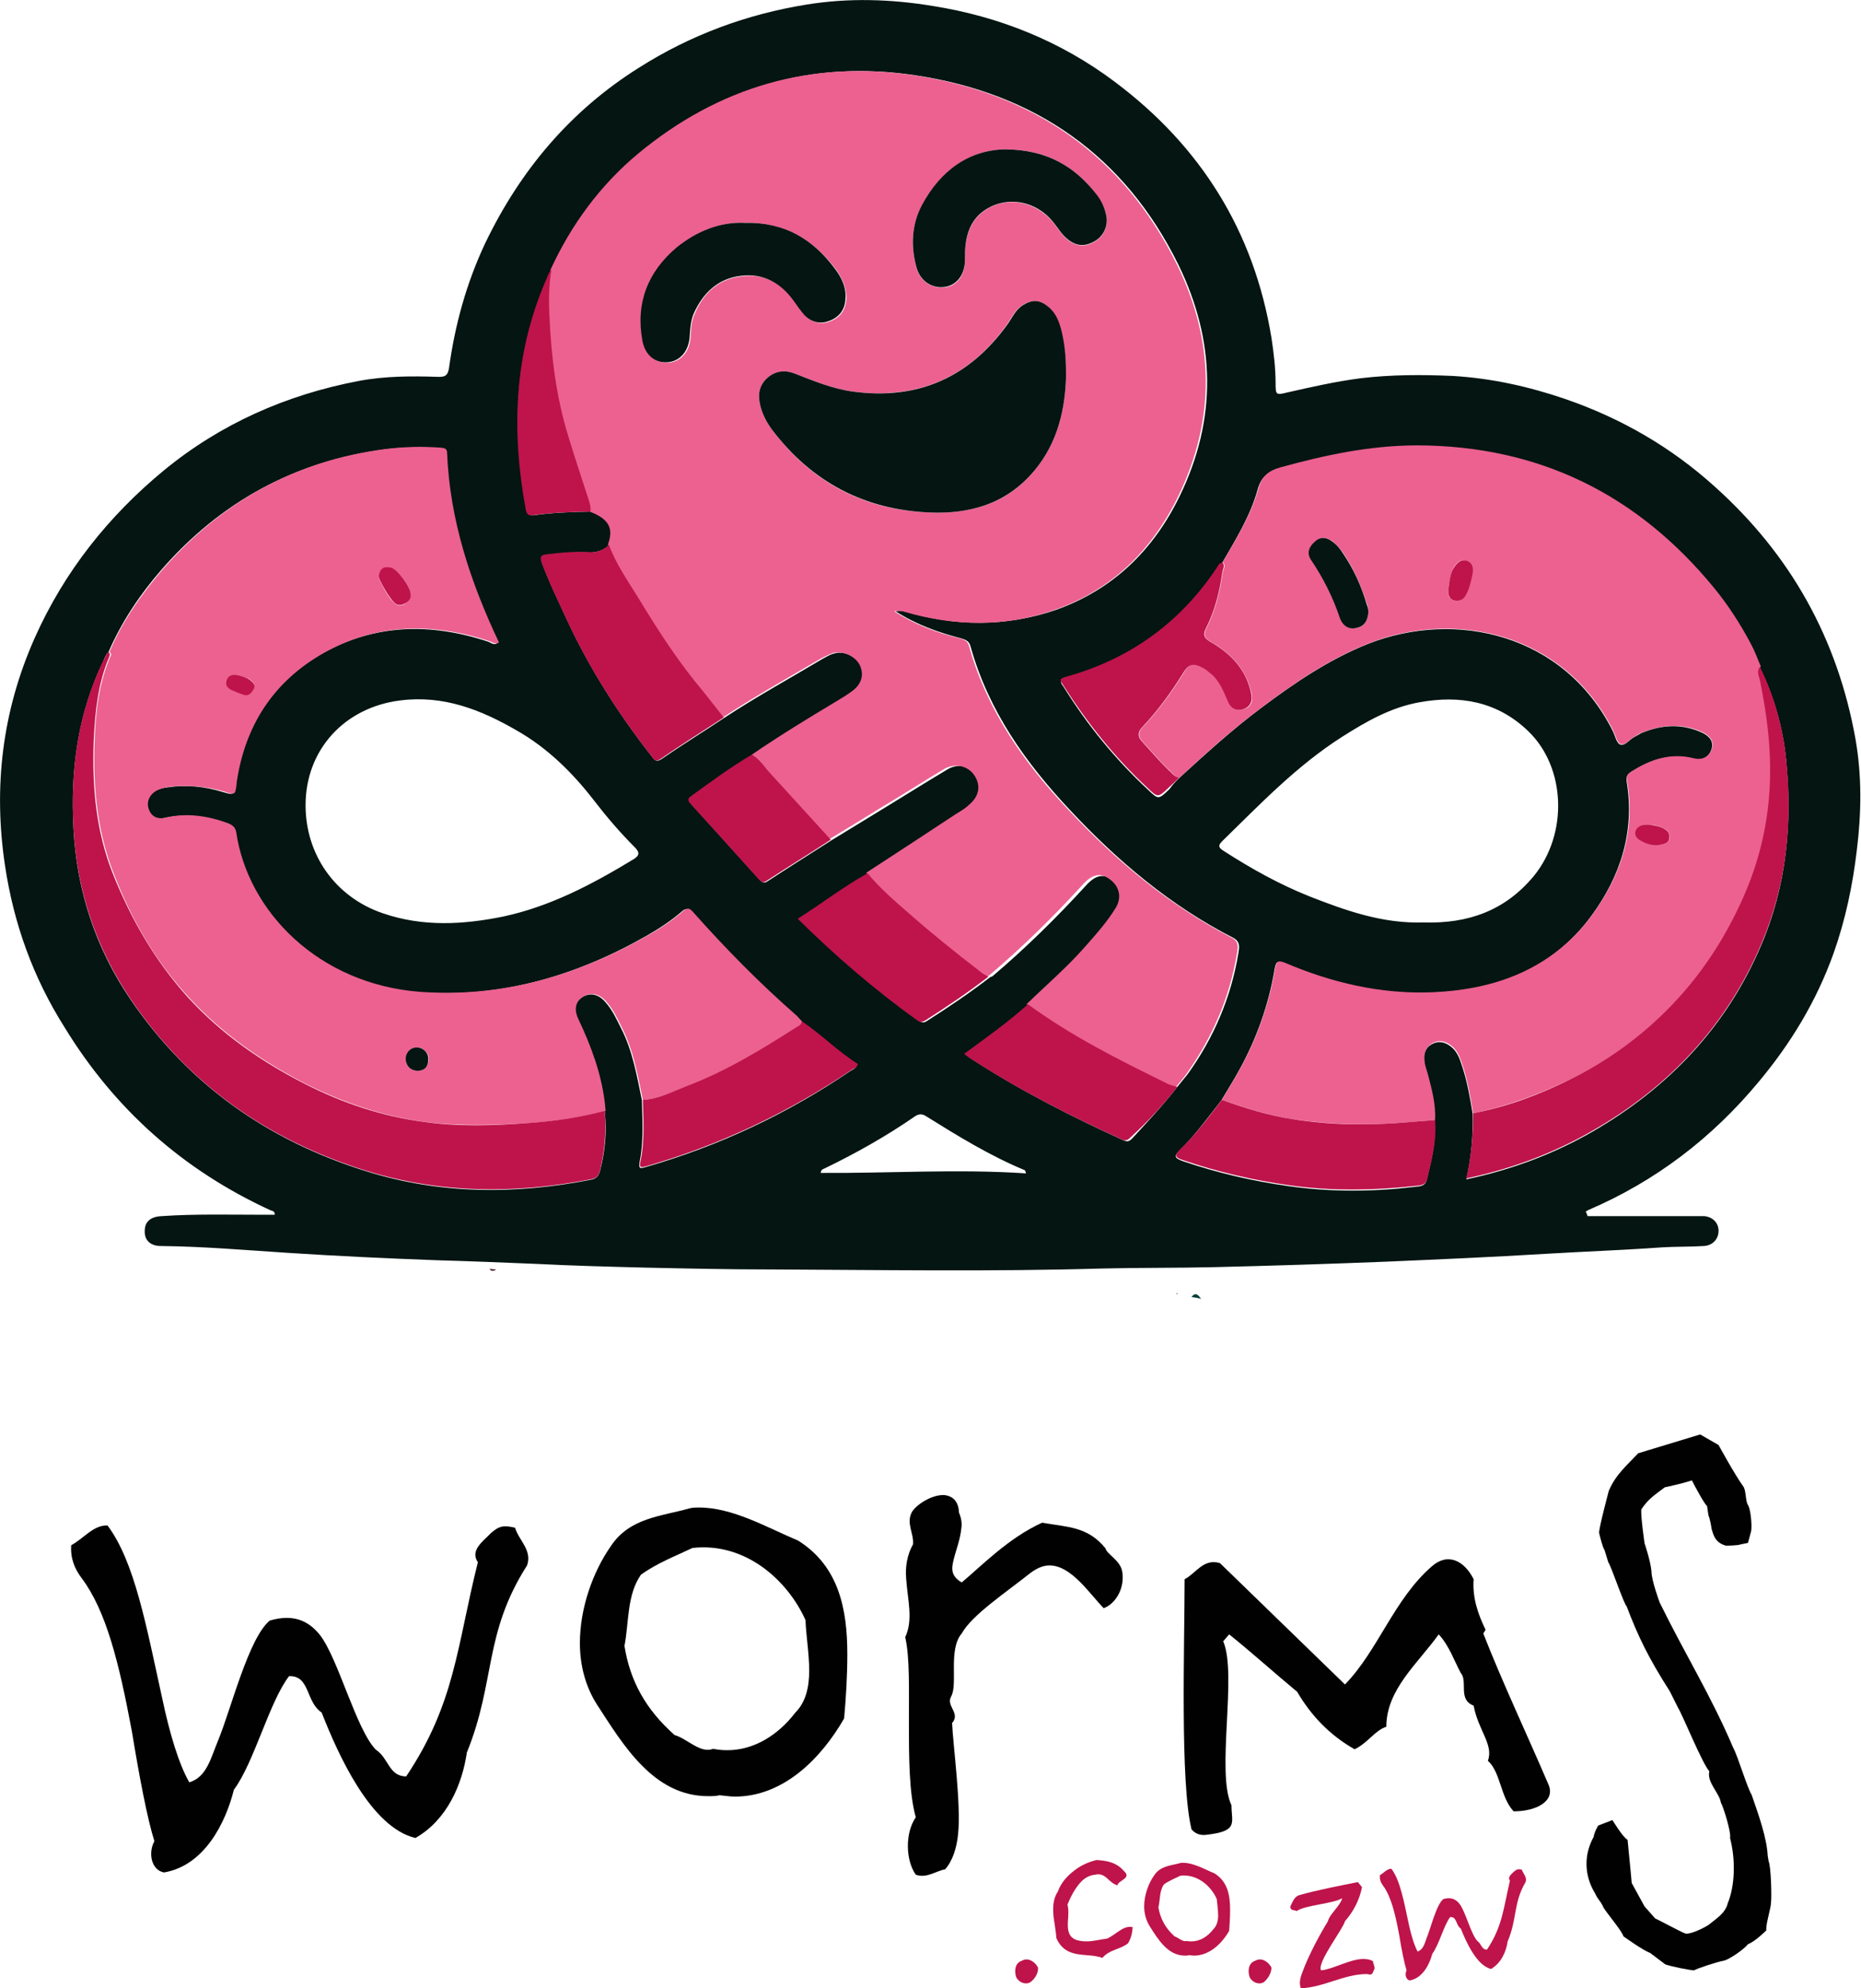
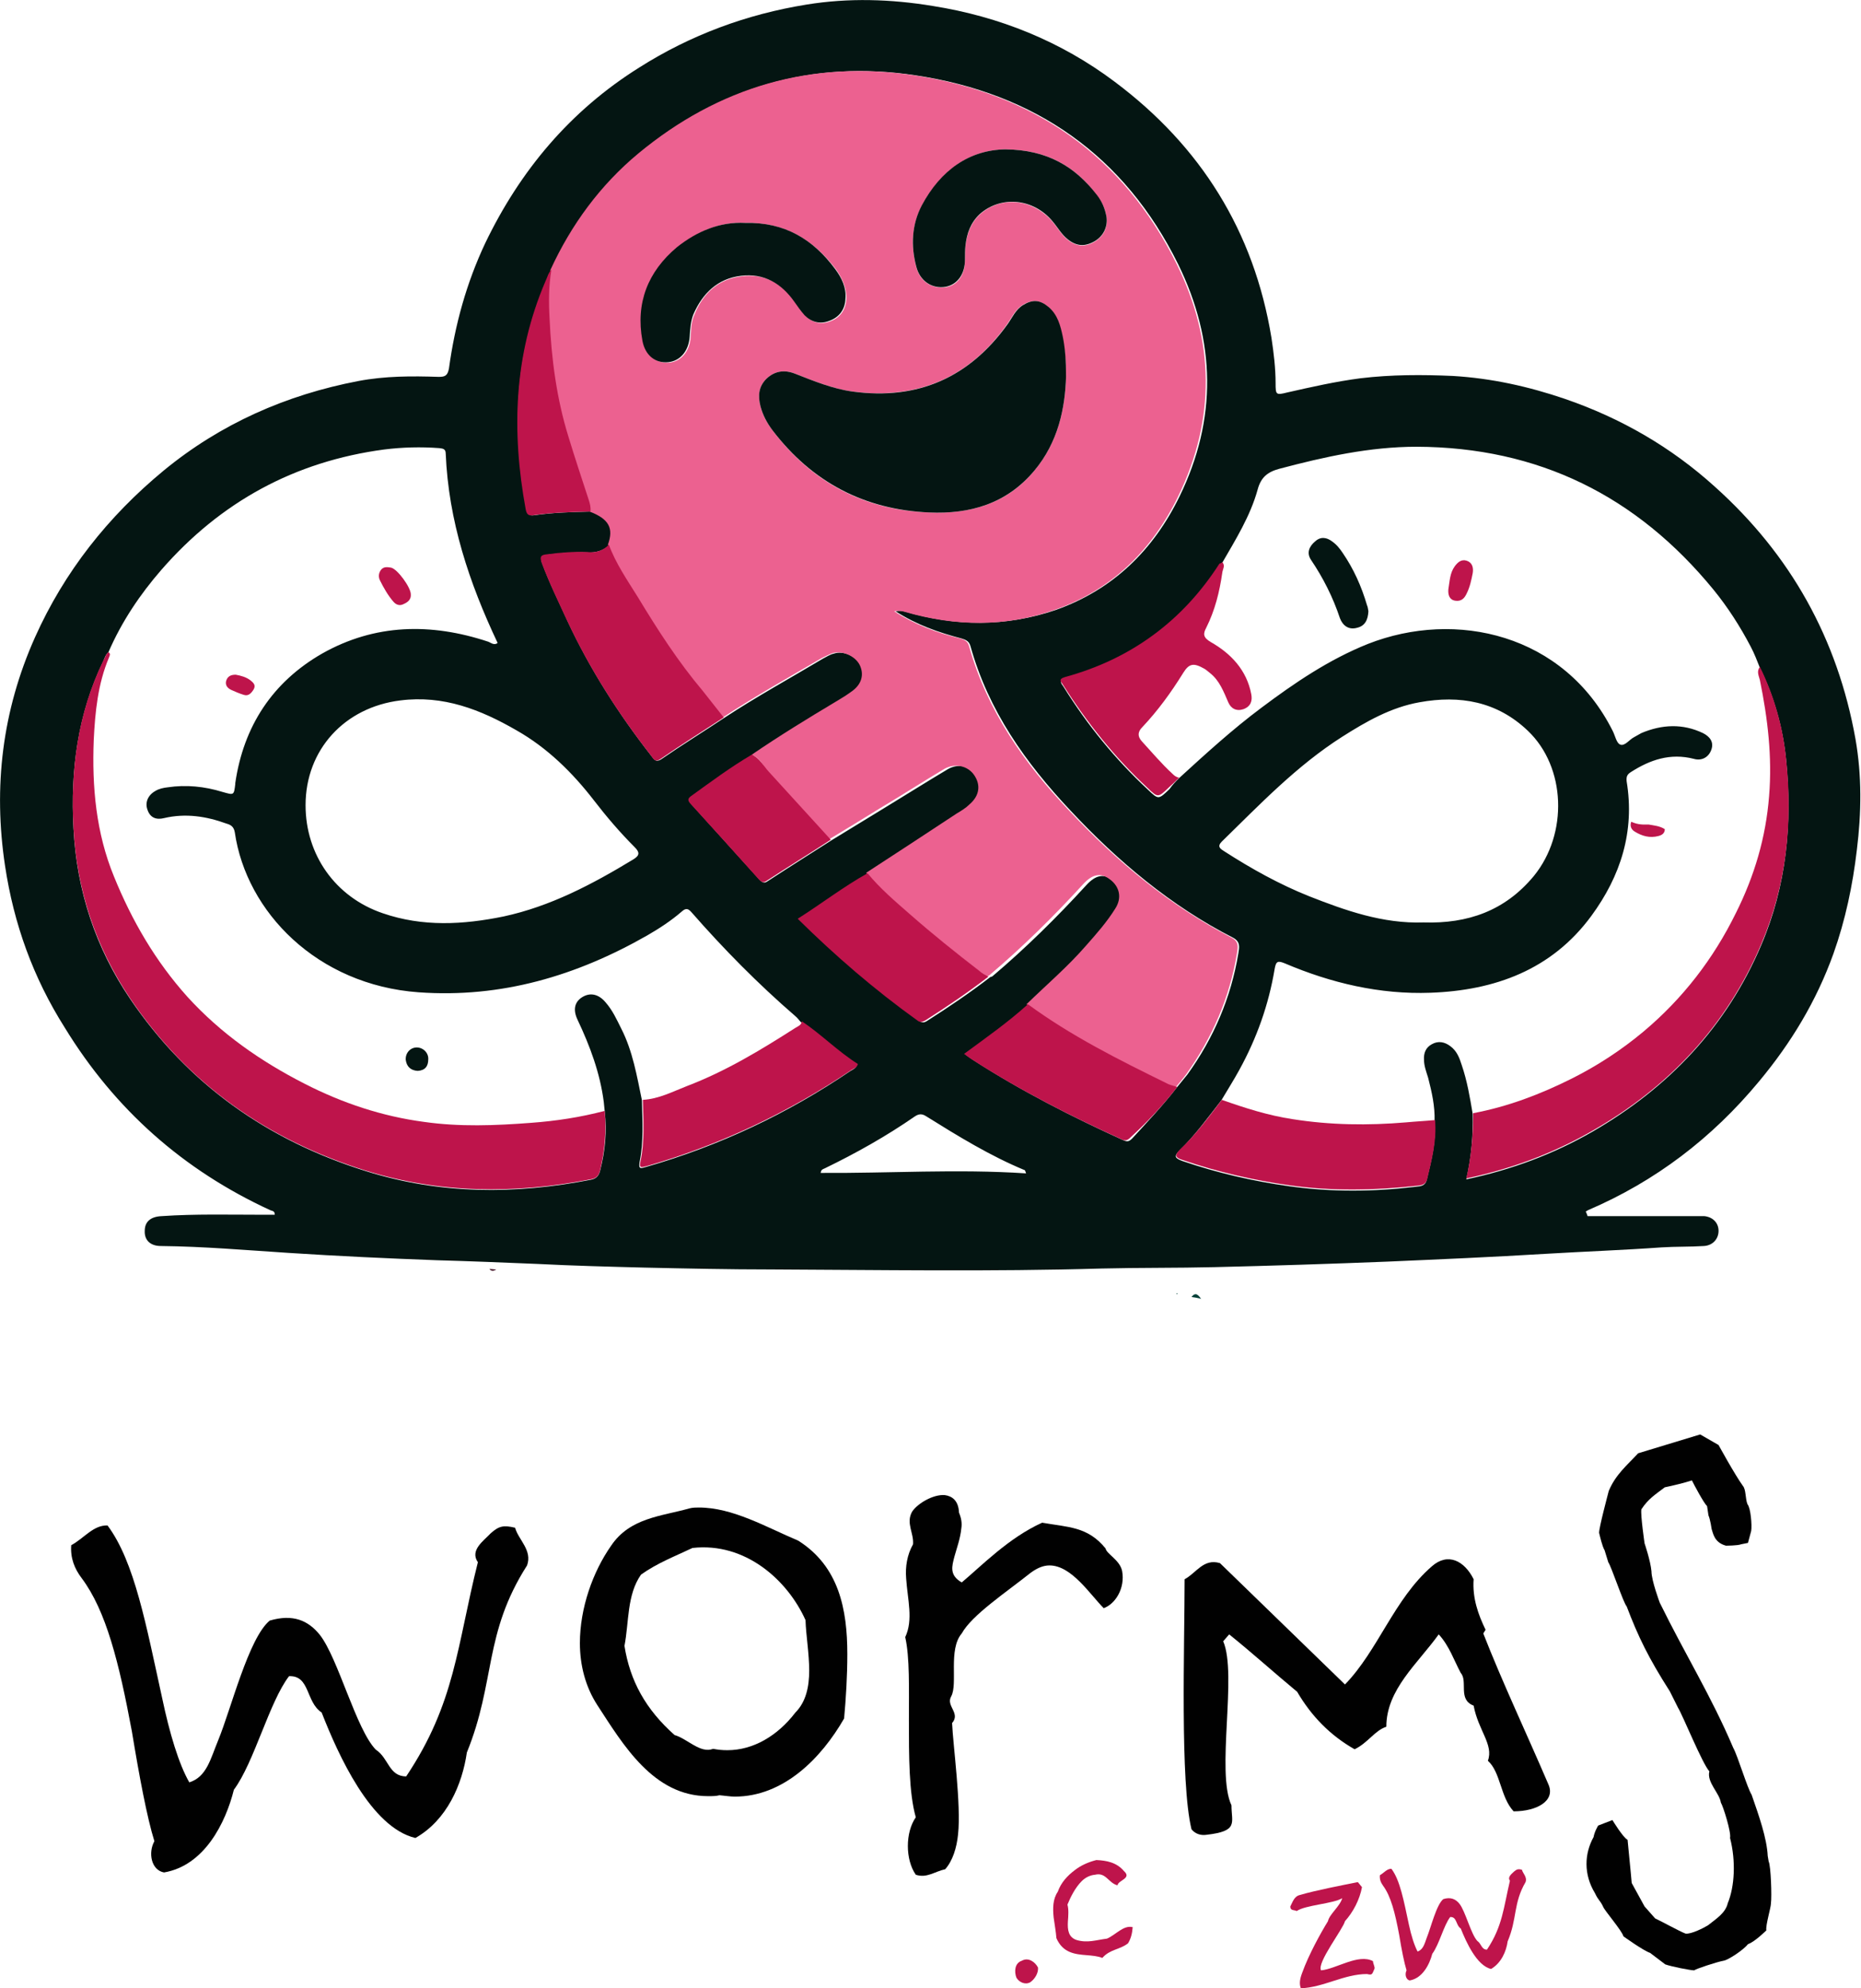
<svg xmlns="http://www.w3.org/2000/svg" version="1.1" id="Layer_1" x="0px" y="0px" viewBox="0 0 405 432.6" style="enable-background:new 0 0 405 432.6;" xml:space="preserve">
  <style type="text/css"> .st0{fill:#053F37;} .st1{fill:#05433C;} .st2{fill:#421125;} .st3{fill:#041512;} .st4{fill:#EC6190;} .st5{fill:#BE144B;} .st6{fill:#010101;} </style>
  <path class="st0" d="M259.3,282.2c0.9-1.2,1.5-0.4,2.1,0.4C260.7,282.4,260,282.3,259.3,282.2z" />
  <path class="st1" d="M256,281.4c0.1,0,0.2,0,0.3,0.1c0,0-0.2,0.1-0.2,0.1L256,281.4z" />
  <path class="st2" d="M106.5,276.1c0.5,0,1,0.1,1.5,0.1C107.4,276.6,106.9,276.6,106.5,276.1z" />
  <g>
    <path class="st3" d="M345.5,264.6c7.8,0,15.6,0,23.4,0c0.7,0,1.4,0,2,0c1.9,0.2,3.1,1.5,3.1,3.2c0,1.8-1.3,3.2-3.2,3.3 c-3,0.2-6.1,0.1-9.2,0.3c-8.4,0.6-16.8,0.9-25.2,1.4c-11.5,0.7-23,1.2-34.5,1.7c-12.5,0.5-25.1,0.9-37.6,1.2 c-8.2,0.2-16.4,0.1-24.6,0.3c-24,0.7-48,0.3-71.9,0.2c-9.2,0-18.3-0.2-27.5-0.4c-7.8-0.2-15.6-0.4-23.4-0.8 c-7.3-0.3-14.5-0.6-21.8-0.8c-10.8-0.4-21.5-0.9-32.3-1.6c-9.3-0.6-18.5-1.4-27.8-1.5c-2.3,0-3.6-1.3-3.5-3.3c0-2,1.3-3.1,3.7-3.2 c7.3-0.5,14.6-0.3,22-0.3c0.9,0,1.7,0,2.6,0c0-0.9-0.6-0.8-1-1c-18.9-8.7-33.8-21.9-44.7-39.7C7.2,212.7,3,201,1.1,188.4 c-2.6-17.2-0.6-33.8,6.5-49.7c6.4-14.3,15.9-26.3,28-36.3C48,92.2,62.3,85.9,78,82.9c5.8-1.1,11.6-1.1,17.5-0.9 c1.4,0,1.9-0.3,2.2-1.8c1.3-9.5,3.8-18.6,7.9-27.3c7.6-15.8,18.5-28.8,33.5-38.2C150.3,7.6,162.5,3.1,175.5,1 c9.2-1.5,18.4-1.2,27.5,0.3c14.5,2.3,27.9,7.7,39.6,16.5c18.7,14,30.3,32.5,34.1,55.7c0.5,3.3,0.9,6.6,0.9,9.9c0,2.5,0.1,2.6,2.5,2 c5.3-1.2,10.6-2.4,16-3.1c6.7-0.8,13.4-0.8,20.1-0.5c8.4,0.5,16.5,2.3,24.4,5c12.2,4.2,23.1,10.5,32.6,19.1 c16.5,14.8,26.7,33.1,30.6,54.9c1.4,8,1.3,16,0.3,24.1c-0.9,7.7-2.5,15.3-5.1,22.6c-3.7,10.3-9.2,19.4-16.2,27.8 c-10.2,12.3-22.5,21.7-37.2,28c-0.2,0.1-0.3,0.2-0.5,0.3C345.3,264,345.4,264.3,345.5,264.6z M23.6,141.9c-0.6,0.5-0.8,1.2-1.1,1.9 c-5.6,11.6-7.2,23.8-6.5,36.5c0.7,13.5,4.8,25.9,12.3,37c12.6,18.6,29.9,30.8,51.3,37.5c16.2,5.1,32.5,5.1,48.9,1.9 c1.2-0.2,1.8-0.8,2.1-2c1.1-4.3,1.5-8.6,1-12.9c-0.1-0.7-0.1-1.3-0.2-2c-0.8-6.3-3-12.2-5.7-17.9c-1.1-2.3-0.6-4,1.1-5 c1.7-1,3.5-0.6,5,1.2c1.5,1.7,2.4,3.7,3.4,5.7c2.5,4.9,3.4,10.3,4.5,15.6c0.1,4.5,0.4,9-0.5,13.4c-0.3,1.7,0.3,1.4,1.4,1.1 c16-4.6,30.8-11.6,44.5-20.9c0.5-0.3,1.1-0.5,1.4-1.3c-4.3-2.7-7.9-6.5-12.2-9.3c-0.4-0.4-0.7-0.9-1.2-1.3 c-8.1-7-15.6-14.6-22.6-22.6c-0.7-0.8-1.2-1-2.1-0.2c-2.3,2-4.9,3.7-7.5,5.2c-15.4,8.8-31.8,13.7-49.8,12.4 c-22.1-1.6-37.5-17.5-40-34.8c-0.2-1.1-0.7-1.6-1.8-1.9c-4.4-1.6-8.9-2.3-13.6-1.2c-1.6,0.4-3,0-3.6-1.8c-0.6-1.6,0.1-3.2,1.7-4.1 c0.8-0.5,1.8-0.7,2.7-0.8c4-0.6,8-0.2,11.9,1c2.5,0.7,2.5,0.8,2.8-1.7c0-0.1,0-0.1,0-0.2c1.8-12.4,8.1-22,18.9-28.2 c11.5-6.5,23.7-6.7,36.1-2.6c0.6,0.2,1.3,0.9,2.1,0.3c-6.2-13.1-10.7-26.6-11.3-41.2c0-1.1-0.7-1.1-1.4-1.2c-4-0.3-8-0.2-12,0.3 c-19.5,2.6-35.6,11.4-48.5,26.2C30.5,129.3,26.5,135.2,23.6,141.9z M256.6,169.3c5.8-5.3,11.6-10.6,17.9-15.3 c7.2-5.4,14.7-10.5,23.2-13.9c19.1-7.5,42.7-2.2,53.3,19c0.5,1,0.8,2.6,1.6,2.9c1,0.4,2-1.1,3-1.6c0.5-0.3,1.1-0.6,1.6-0.9 c4.5-1.9,9-2.1,13.4,0c1.4,0.7,2.5,1.9,1.8,3.7c-0.6,1.6-2.1,2.4-3.8,1.9c-5.1-1.3-9.5,0.2-13.7,2.9c-0.8,0.5-1,1-0.9,2 c1.8,10.9-1.3,20.6-7.7,29.3c-8.6,11.7-21,16.2-35,16.7c-11,0.4-21.6-2.1-31.7-6.4c-1.5-0.6-1.9-0.5-2.2,1.2 c-1.3,7.8-3.9,15.1-7.7,22c-1.2,2.2-2.6,4.4-3.9,6.6c-2.9,3.7-5.7,7.6-9.1,10.9c-1.3,1.3-1,1.7,0.6,2.3c7.6,2.6,15.4,4.4,23.3,5.5 c9.2,1.3,18.4,1.2,27.6,0.1c1-0.1,2-0.2,2.3-1.5c1-4.2,2.1-8.4,1.7-12.8c0.1-3.2-0.6-6.3-1.4-9.4c-0.4-1.3-0.9-2.6-0.9-3.9 c-0.1-1.5,0.4-2.7,1.7-3.4c1.4-0.8,2.8-0.5,4,0.4c1.4,1,2,2.5,2.5,4.1c1.2,3.5,1.8,7.1,2.4,10.7c0.1,4.7-0.3,9.4-1.4,14.2 c9.9-2.1,19-5.5,27.5-10.4c16.6-9.6,29.2-22.9,36.7-40.6c5.5-12.9,6.8-26.5,5.4-40.3c-0.7-7-2.6-13.7-5.7-20 c-0.6-1.5-1.2-3.1-2-4.6c-2.3-4.4-5-8.6-8.1-12.4c-16.7-20.4-38.1-31-64.6-31.1c-10.2,0-20.1,2.2-29.9,4.8c-2.6,0.7-4,1.9-4.7,4.5 c-1.6,5.8-4.8,10.9-7.8,16.1c-0.1,0.1-0.3,0.3-0.4,0.4c-8.1,12.5-19.3,20.7-33.6,24.7c-1.7,0.5-0.8,1.1-0.4,1.8 c5.1,8.2,11.2,15.7,18.3,22.3c2.3,2.2,2.3,2.2,4.7-0.1C255.2,170.7,255.9,170,256.6,169.3z M256.2,236.5c0.7-0.9,1.5-1.8,2.2-2.7 c5.7-7.9,9.5-16.7,11.1-26.4c0.2-1.3,0.5-2.5-1.2-3.4c-13.5-6.9-25-16.6-35.3-27.6c-9.8-10.4-17.9-21.8-21.8-35.8 c-0.3-1.1-1-1.4-2-1.7c-5-1.3-9.8-3-14.3-5.9c0.9-0.2,1.5-0.1,2.2,0.1c10.9,3.2,21.9,3.3,32.7-0.4c12.4-4.4,21.2-13,26.9-24.7 c8.2-16.8,7.9-33.8-0.3-50.5c-11.7-23.7-31.2-37.2-57.1-41.1c-22.4-3.4-42.6,2.5-60.1,17c-8.3,6.9-14.6,15.5-19.1,25.3 c-0.7,0.7-0.9,1.7-1.2,2.5c-7,16-7.5,32.6-4.3,49.6c0.2,1,0.6,1.5,1.7,1.3c4.1-0.6,8.2-0.7,12.4-0.8c4.2,1.6,5.3,3.6,4,7.2 c-1.3,1.3-3,1.8-4.8,1.7c-2.9-0.1-5.8,0.1-8.7,0.5c-1.4,0.2-1.7,0.6-1.2,1.9c1.6,4.3,3.6,8.3,5.5,12.5 c4.9,10.5,11.1,20.2,18.2,29.3c0.6,0.7,0.9,1.6,2.2,0.8c4.5-3.1,9.2-6,13.7-9c7-4.6,14.3-8.6,21.5-12.9c0.8-0.4,1.5-0.9,2.4-1.1 c2.1-0.7,4.9,0.6,5.9,2.6c1,2,0.4,4.2-1.7,5.7c-1.1,0.8-2.3,1.5-3.4,2.2c-6.2,3.8-12.4,7.6-18.4,11.6c-4.6,2.7-8.9,5.9-13.3,9 c-0.7,0.5-0.8,0.9-0.2,1.6c5,5.5,10,11.1,15,16.6c0.6,0.6,1,0.7,1.7,0.2c4.6-3,9.2-5.9,13.9-8.9c3.8-2.3,7.5-4.6,11.3-6.9 c4.6-2.8,9.2-5.7,13.9-8.5c2.3-1.4,5-0.7,6.4,1.2c1.6,2.2,1.3,4.6-0.9,6.5c-0.9,0.8-1.9,1.4-2.8,2c-6.6,4.3-13.2,8.6-19.7,12.9 c-5.2,3-10,6.7-15.2,10c8.2,8.1,16.8,15.5,26,22.1c0.7,0.5,1.2,0.4,1.8,0c4.7-3,9.3-6.1,13.7-9.5c0.2-0.1,0.4-0.1,0.5-0.2 c7.2-6.1,14-12.8,20.4-19.8c2-2.2,3.8-2.6,5.8-1.1c2.2,1.7,2.7,4.1,1.2,6.4c-1.9,2.9-4.2,5.5-6.4,8.1c-4,4.5-8.6,8.5-12.9,12.7 c-4.3,3.9-9.1,7.3-13.9,10.8c0.7,0.5,1.2,0.9,1.7,1.2c10.4,6.7,21.4,12.3,32.6,17.4c0.9,0.4,1.3,0.2,1.9-0.4 C249.7,244.1,253.1,240.5,256.2,236.5z M66.5,175.2c0,10.8,6.5,20,16.8,23.5c8.7,3,17.5,2.5,26.3,0.7c10.2-2.2,19.3-7,28.2-12.4 c1.5-0.9,1.4-1.6,0.3-2.7c-3.2-3.2-6.1-6.6-8.8-10.1c-4.7-6.1-10.2-11.5-16.9-15.3c-7.8-4.5-15.9-7.7-25.3-6.5 C75,153.9,66.5,163.1,66.5,175.2z M309.8,200.7c9.6,0.3,17.7-2.5,24-10.1c7.5-9.2,7-23.7-1.3-31.6c-6.7-6.4-14.8-7.8-23.6-6.2 c-6.2,1.1-11.6,4.2-16.8,7.5c-9.9,6.3-17.9,14.7-26.2,22.8c-1.1,1.1-0.3,1.6,0.5,2.1c5.9,3.8,12,7.2,18.5,9.8 C292.8,198.1,300.9,201,309.8,200.7z M178.6,255.2c14.9,0.1,29.7-0.9,44.7,0.1c-0.2-0.5-0.2-0.7-0.3-0.7 c-7.5-3.1-14.5-7.4-21.4-11.7c-0.9-0.6-1.6-0.6-2.5,0c-6.2,4.3-12.8,8-19.6,11.3C179.1,254.4,178.7,254.4,178.6,255.2z" />
    <path class="st4" d="M163.6,164.2c6-4.1,12.2-7.9,18.4-11.6c1.2-0.7,2.3-1.4,3.4-2.2c2.1-1.5,2.7-3.6,1.7-5.7c-1-2-3.8-3.2-5.9-2.6 c-0.8,0.3-1.6,0.7-2.4,1.1c-7.2,4.2-14.5,8.3-21.5,12.9c-1.5-1.9-3-3.9-4.5-5.7c-5.3-6.4-9.8-13.4-14.2-20.5 c-2.3-3.7-4.8-7.2-6.3-11.4c1.3-3.6,0.2-5.6-4-7.2c0.1-0.9-0.1-1.7-0.4-2.6c-1.5-4.6-3-9.1-4.4-13.7c-2.6-8.4-3.7-17-4.1-25.7 c-0.2-3.5-0.2-7.1,0.4-10.6c4.5-9.8,10.8-18.4,19.1-25.3c17.5-14.5,37.7-20.4,60.1-17c25.8,3.9,45.4,17.4,57.1,41.1 c8.2,16.6,8.5,33.6,0.3,50.5c-5.7,11.7-14.5,20.4-26.9,24.7c-10.8,3.8-21.7,3.6-32.7,0.4c-0.7-0.2-1.3-0.3-2.2-0.1 c4.5,2.9,9.3,4.7,14.3,5.9c1,0.3,1.7,0.6,2,1.7c3.9,14,12,25.5,21.8,35.8c10.3,11,21.8,20.6,35.3,27.6c1.7,0.9,1.4,2.1,1.2,3.4 c-1.6,9.7-5.4,18.4-11.1,26.4c-0.7,0.9-1.4,1.8-2.2,2.7c-0.8-0.3-1.6-0.4-2.3-0.8c-10.4-5.1-20.8-10.3-30.2-17.2 c4.3-4.2,8.9-8.1,12.9-12.7c2.3-2.6,4.6-5.2,6.4-8.1c1.5-2.3,1-4.8-1.2-6.4c-2-1.5-3.8-1.1-5.8,1.1c-6.4,7-13.2,13.7-20.4,19.8 c-0.1,0.1-0.4,0.2-0.5,0.2c-0.6-0.4-1.3-0.8-1.9-1.2c-5.2-4-10.3-8.1-15.2-12.4c-3.2-2.8-6.5-5.5-9.2-8.9 c6.6-4.3,13.2-8.6,19.7-12.9c1-0.6,2-1.2,2.8-2c2.2-1.9,2.5-4.3,0.9-6.5c-1.4-1.9-4.1-2.5-6.4-1.2c-4.7,2.8-9.2,5.7-13.9,8.5 c-3.7,2.3-7.5,4.6-11.3,6.9c-4.5-4.9-9-9.9-13.5-14.8C166.2,166.6,165.4,164.9,163.6,164.2z M232,81.9c0-3.5-0.3-6.1-0.8-8.6 c-0.5-2.4-1.1-4.8-3.1-6.5c-1.8-1.6-3.5-1.7-5.6-0.4c-1.6,1-2.3,2.7-3.3,4.1C211,82.1,199.8,87,185.6,85.2 c-4.4-0.6-8.5-2.3-12.6-3.9c-2.3-0.9-4.4-0.6-6.2,1.1c-1.7,1.7-1.9,3.8-1.3,6c0.5,1.9,1.4,3.6,2.6,5.2 c8.5,11.3,19.9,17.4,34.1,17.9c8.9,0.4,17-1.9,22.9-9.1C230.3,96.2,231.8,88.8,232,81.9z M162.2,48.5c-5.5-0.3-10.4,1.8-14.7,5.4 c-6.3,5.3-9,12.1-7.5,20.3c0.6,3.3,2.9,4.9,5.7,4.7c2.6-0.3,4.4-2.5,4.6-5.6c0.1-1.6,0.1-3.3,0.8-4.8c1.9-4.7,5.2-7.8,10.4-8.4 c5-0.6,8.8,1.6,11.6,5.7c0.7,1,1.4,2.1,2.2,2.9c1.5,1.5,3.4,2,5.4,1.2c2.2-0.8,3.3-2.5,3.5-4.8c0.1-2.4-0.9-4.5-2.2-6.4 C177,52.1,170.7,48.3,162.2,48.5z M218.8,32.5c-7.8,0.1-14.1,4.6-18.2,12.3c-2.2,4.2-2.4,8.7-1.2,13.3c0.8,3.2,3.5,4.8,6.4,4.4 c2.6-0.4,4.2-2.7,4.2-5.9c0-1,0-2,0.1-3c0.3-2.6,1.1-5,3.1-6.9c4.6-4.2,11.6-3.5,15.9,1.6c1.1,1.3,1.9,2.8,3.3,3.9 c1.9,1.5,3.8,1.6,5.8,0.4c2-1.2,2.9-3.1,2.6-5.3c-0.2-1.8-1-3.4-2.1-4.8C234,36.2,227.9,32.6,218.8,32.5z" />
-     <path class="st4" d="M320.6,242.2c-0.6-3.6-1.2-7.2-2.4-10.7c-0.5-1.6-1.1-3.1-2.5-4.1c-1.2-0.9-2.6-1.2-4-0.4 c-1.3,0.8-1.8,2-1.7,3.4c0,1.4,0.6,2.6,0.9,3.9c0.8,3.1,1.6,6.2,1.4,9.4c-2.1,0.2-4.2,0.3-6.3,0.5c-8.3,0.7-16.5,0.5-24.7-0.7 c-5.3-0.8-10.4-2.5-15.4-4.2c1.3-2.2,2.7-4.4,3.9-6.6c3.8-6.9,6.4-14.2,7.7-22c0.3-1.6,0.7-1.8,2.2-1.2c10.1,4.3,20.7,6.8,31.7,6.4 c13.9-0.5,26.3-5,35-16.7c6.4-8.7,9.6-18.4,7.7-29.3c-0.2-1,0.1-1.5,0.9-2c4.2-2.7,8.6-4.2,13.7-2.9c1.7,0.4,3.2-0.3,3.8-1.9 c0.7-1.7-0.4-3-1.8-3.7c-4.4-2.1-8.9-1.8-13.4,0c-0.6,0.2-1.1,0.6-1.6,0.9c-1.1,0.5-2,2-3,1.6c-0.8-0.3-1.1-1.9-1.6-2.9 c-10.6-21.2-34.3-26.5-53.3-19c-8.5,3.4-15.9,8.4-23.2,13.9c-6.3,4.7-12.2,10-17.9,15.3c-0.6,0-1-0.4-1.4-0.8 c-2.4-2.2-4.5-4.7-6.7-7.1c-1-1.1-0.9-2.1,0.1-3.1c3.4-3.6,6.3-7.6,8.9-11.8c1.3-2.2,2.3-2.3,4.6-0.9c0.5,0.3,0.9,0.6,1.3,1 c2,1.7,2.9,4,3.9,6.3c0.6,1.5,1.8,2,3.3,1.5c1.6-0.5,2-1.7,1.7-3.3c-1.1-5.2-4.4-8.8-8.8-11.3c-1.7-1-1.7-1.8-1-3.1 c1.9-3.8,2.9-7.9,3.5-12c0.1-0.8,0.8-1.5,0-2.3c3-5.2,6.2-10.3,7.8-16.1c0.7-2.6,2.2-3.8,4.7-4.5c9.8-2.7,19.6-4.8,29.9-4.8 c26.5,0.1,47.9,10.7,64.6,31.1c3.1,3.8,5.8,8,8.1,12.4c0.8,1.5,1.3,3,2,4.6c-0.8,1-0.2,2,0,2.9c1.8,8.3,2.8,16.6,2,25.2 c-0.8,9-3.3,17.4-7.2,25.4c-4.9,10-11.6,18.8-20.2,25.9c-4.8,4-10,7.4-15.6,10.2C335.2,238,328.1,240.7,320.6,242.2z M297.8,133 c-0.1-0.4-0.1-0.9-0.2-1.3c-1.3-4-2.9-7.9-5.3-11.4c-0.7-0.9-1.4-1.8-2.3-2.5c-1.3-0.9-2.5-1.1-3.7,0c-1.2,1.1-1.9,2.5-0.9,4 c2.7,4,4.8,8.2,6.3,12.7c0.6,1.6,1.9,2.6,3.7,2.1C297.1,136.2,297.7,134.8,297.8,133z M315.2,128.2c-0.1,1.2,0.1,2.2,1.4,2.5 c1.3,0.3,2-0.5,2.5-1.6c0.7-1.4,1.1-2.9,1.3-4.4c0.2-1.1,0-2.2-1.3-2.7c-1.2-0.4-1.9,0.3-2.6,1.2 C315.6,124.7,315.5,126.5,315.2,128.2z M358.8,179.4c-1.2,0-2.2,0.1-2.7,1.2c-0.3,0.8-0.1,1.7,0.7,2.1c1.6,0.9,3.3,1.4,5.2,1 c0.7-0.2,1.3-0.6,1.4-1.5c0-0.8-0.3-1.4-1-1.8C361.2,179.7,360,179.5,358.8,179.4z" />
-     <path class="st4" d="M139.9,239.3c-1.1-5.3-2-10.6-4.5-15.6c-1-2-1.9-4-3.4-5.7c-1.5-1.8-3.4-2.2-5-1.2c-1.7,1-2.2,2.7-1.1,5 c2.7,5.7,4.9,11.6,5.7,17.9c0.1,0.7,0.1,1.3,0.2,2c-5.2,1.4-10.6,2.2-16,2.6c-7.8,0.5-15.6,0.8-23.3-0.2c-9.1-1.2-17.8-4.2-26-8.3 c-9.5-4.9-18.2-10.9-25.5-18.9c-7.1-7.7-12.2-16.5-16-26.2c-3.9-9.6-4.8-19.5-4.4-29.7c0.2-6.1,0.9-12.1,3.3-17.9 c0.2-0.4,0.6-0.9-0.1-1.2c2.8-6.7,6.9-12.5,11.6-18c12.9-14.8,29-23.7,48.5-26.2c4-0.5,8-0.6,12-0.3c0.8,0.1,1.4,0.1,1.4,1.2 c0.6,14.6,5.1,28.1,11.3,41.2c-0.8,0.5-1.5-0.1-2.1-0.3c-12.4-4.1-24.6-3.9-36.1,2.6c-10.9,6.2-17.1,15.8-18.9,28.2 c0,0.1,0,0.1,0,0.2c-0.3,2.5-0.3,2.5-2.8,1.7c-3.9-1.1-7.9-1.5-11.9-1c-0.9,0.1-1.9,0.4-2.7,0.8c-1.6,0.9-2.3,2.5-1.7,4.1 c0.6,1.7,2.1,2.2,3.6,1.8c4.7-1.1,9.2-0.4,13.6,1.2c1,0.4,1.6,0.9,1.8,1.9c2.5,17.3,17.9,33.1,40,34.8c18,1.3,34.4-3.6,49.8-12.4 c2.7-1.5,5.2-3.2,7.5-5.2c0.9-0.8,1.4-0.6,2.1,0.2c7.1,8,14.6,15.6,22.6,22.6c0.4,0.4,0.8,0.9,1.2,1.3c-0.1,0.9-0.9,1.1-1.5,1.5 c-7.5,4.8-15.2,9.4-23.5,12.6C146.4,237.6,143.3,239.1,139.9,239.3z M89.4,129.3c0-1.5-2.9-5.5-4.3-5.7c-0.8-0.1-1.6-0.3-2.2,0.5 c-0.5,0.7-0.6,1.5-0.2,2.3c0.8,1.6,1.6,3.2,2.9,4.6c0.7,0.7,1.4,1,2.3,0.5C88.7,131,89.4,130.4,89.4,129.3z M90.9,233 c1.5-0.1,2.3-1,2.4-2.5c0.1-1.4-1.2-2.6-2.5-2.6c-1.4,0-2.5,1.3-2.4,2.7C88.5,232.1,89.4,232.9,90.9,233z M51.3,146.8 c-1,0.1-1.8,0.4-2.1,1.3c-0.2,0.9,0.3,1.6,1.1,1.9c0.9,0.4,1.8,0.8,2.8,1.1c1,0.3,1.6-0.4,2.1-1.2c0.5-0.9,0-1.4-0.6-1.9 C53.6,147.3,52.4,147,51.3,146.8z" />
    <path class="st5" d="M23.6,141.9c0.6,0.4,0.2,0.8,0.1,1.2c-2.4,5.7-3,11.8-3.3,17.9c-0.4,10.2,0.5,20.2,4.4,29.7 c3.9,9.6,9,18.4,16,26.2c7.3,8,15.9,14,25.5,18.9c8.2,4.2,16.9,7.1,26,8.3c7.7,1.1,15.5,0.8,23.3,0.2c5.4-0.4,10.7-1.2,16-2.6 c0.4,4.4,0,8.7-1,12.9c-0.3,1.3-0.9,1.8-2.1,2c-16.5,3.2-32.8,3.1-48.9-1.9c-21.4-6.7-38.7-18.8-51.3-37.5 c-7.5-11.2-11.6-23.6-12.3-37c-0.7-12.7,0.9-25,6.5-36.5C22.9,143.1,23,142.3,23.6,141.9z" />
    <path class="st5" d="M320.6,242.2c7.5-1.4,14.6-4.1,21.4-7.5c5.6-2.8,10.8-6.2,15.6-10.2c8.6-7.2,15.3-15.9,20.2-25.9 c4-8,6.5-16.4,7.2-25.4c0.7-8.5-0.3-16.9-2-25.2c-0.2-0.9-0.8-1.9,0-2.9c3.1,6.3,5,13.1,5.7,20c1.5,13.8,0.1,27.4-5.4,40.3 c-7.5,17.7-20.1,31.1-36.7,40.6c-8.5,4.9-17.6,8.3-27.5,10.4C320.2,251.6,320.6,246.9,320.6,242.2z" />
    <path class="st5" d="M132.5,118.5c1.5,4.1,4,7.7,6.3,11.4c4.3,7.1,8.8,14.1,14.2,20.5c1.5,1.9,3,3.8,4.5,5.7c-4.6,3-9.2,5.9-13.7,9 c-1.3,0.9-1.6,0-2.2-0.8c-7.1-9.1-13.3-18.8-18.2-29.3c-1.9-4.1-3.9-8.2-5.5-12.5c-0.5-1.4-0.2-1.8,1.2-1.9 c2.9-0.4,5.8-0.6,8.7-0.5C129.6,120.3,131.2,119.9,132.5,118.5z" />
    <path class="st5" d="M265.9,239.3c5.1,1.8,10.1,3.4,15.4,4.2c8.2,1.3,16.4,1.4,24.7,0.7c2.1-0.2,4.2-0.3,6.3-0.5 c0.4,4.4-0.7,8.6-1.7,12.8c-0.3,1.3-1.3,1.4-2.3,1.5c-9.2,1-18.4,1.2-27.6-0.1c-7.9-1.1-15.7-2.9-23.3-5.5c-1.6-0.5-1.9-1-0.6-2.3 C260.2,246.9,263,243.1,265.9,239.3z" />
    <path class="st5" d="M266,122.3c0.7,0.8,0.1,1.5,0,2.3c-0.6,4.2-1.6,8.2-3.5,12c-0.7,1.3-0.7,2.1,1,3.1c4.4,2.5,7.8,6.1,8.8,11.3 c0.3,1.5-0.1,2.7-1.7,3.3c-1.5,0.5-2.7-0.1-3.3-1.5c-1-2.3-1.9-4.7-3.9-6.3c-0.4-0.3-0.8-0.7-1.3-1c-2.3-1.3-3.3-1.2-4.6,0.9 c-2.6,4.2-5.5,8.2-8.9,11.8c-1,1-1.1,2-0.1,3.1c2.2,2.4,4.3,4.9,6.7,7.1c0.4,0.4,0.8,0.7,1.4,0.8c-0.7,0.7-1.4,1.4-2.2,2.1 c-2.4,2.3-2.4,2.3-4.7,0.1c-7.1-6.6-13.1-14.1-18.3-22.3c-0.4-0.7-1.3-1.3,0.4-1.8c14.3-3.9,25.6-12.2,33.6-24.7 C265.6,122.6,265.8,122.5,266,122.3z" />
    <path class="st5" d="M139.9,239.3c3.5-0.2,6.5-1.8,9.6-3c8.4-3.2,16-7.8,23.5-12.6c0.6-0.4,1.4-0.6,1.5-1.5 c4.3,2.9,7.9,6.6,12.2,9.3c-0.2,0.8-0.9,1-1.4,1.3c-13.8,9.3-28.6,16.3-44.5,20.9c-1.2,0.3-1.8,0.6-1.4-1.1 C140.3,248.3,140,243.8,139.9,239.3z" />
    <path class="st5" d="M223.7,218.5c9.4,6.9,19.8,12.1,30.2,17.2c0.7,0.4,1.5,0.5,2.3,0.8c-3.1,4-6.5,7.6-10.2,11 c-0.6,0.6-1.1,0.8-1.9,0.4c-11.2-5.1-22.2-10.7-32.6-17.4c-0.5-0.3-1-0.7-1.7-1.2C214.7,225.7,219.4,222.4,223.7,218.5z" />
    <path class="st5" d="M188.8,190c2.7,3.3,6,6.1,9.2,8.9c4.9,4.3,10,8.4,15.2,12.4c0.6,0.5,1.2,0.8,1.9,1.2c-4.4,3.4-9,6.5-13.7,9.5 c-0.7,0.4-1.2,0.5-1.8,0c-9.2-6.6-17.8-14-26-22.1C178.8,196.6,183.6,192.9,188.8,190z" />
    <path class="st5" d="M163.6,164.2c1.7,0.7,2.5,2.4,3.7,3.7c4.5,4.9,9,9.9,13.5,14.8c-4.6,3-9.3,5.9-13.9,8.9 c-0.7,0.5-1.1,0.4-1.7-0.2c-5-5.6-10-11.1-15-16.6c-0.6-0.7-0.5-1.1,0.2-1.6C154.7,170.1,159,166.9,163.6,164.2z" />
    <path class="st5" d="M120,58.7c-0.6,3.5-0.6,7.1-0.4,10.6c0.4,8.7,1.5,17.3,4.1,25.7c1.4,4.6,2.9,9.1,4.4,13.7 c0.3,0.9,0.5,1.7,0.4,2.6c-4.1,0.1-8.3,0.2-12.4,0.8c-1.2,0.2-1.5-0.3-1.7-1.3c-3.1-16.9-2.6-33.5,4.3-49.6 C119.1,60.4,119.3,59.4,120,58.7z" />
    <path class="st3" d="M232,81.9c-0.2,6.9-1.7,14.3-6.9,20.5c-6,7.2-14,9.5-22.9,9.1c-14.1-0.6-25.5-6.6-34.1-17.9 c-1.2-1.6-2.1-3.3-2.6-5.2c-0.6-2.3-0.4-4.3,1.3-6c1.8-1.7,3.9-2,6.2-1.1c4.1,1.6,8.2,3.3,12.6,3.9c14.2,1.9,25.4-3.1,33.7-14.7 c1-1.4,1.7-3.1,3.3-4.1c2.1-1.3,3.7-1.2,5.6,0.4c2,1.7,2.6,4.1,3.1,6.5C231.8,75.8,232,78.4,232,81.9z" />
    <path class="st3" d="M162.2,48.5c8.6-0.2,14.8,3.6,19.6,10.1c1.4,1.9,2.4,4,2.2,6.4c-0.1,2.3-1.3,4-3.5,4.8c-2,0.8-3.9,0.3-5.4-1.2 c-0.8-0.9-1.5-1.9-2.2-2.9c-2.8-4-6.6-6.3-11.6-5.7c-5.1,0.6-8.4,3.8-10.4,8.4c-0.6,1.5-0.7,3.2-0.8,4.8c-0.2,3.1-2,5.3-4.6,5.6 c-2.8,0.3-5.1-1.4-5.7-4.7c-1.5-8.2,1.2-15,7.5-20.3C151.7,50.3,156.7,48.2,162.2,48.5z" />
    <path class="st3" d="M218.8,32.5c9.1,0.1,15.1,3.7,19.9,9.9c1.1,1.4,1.8,3,2.1,4.8c0.3,2.2-0.7,4.2-2.6,5.3 c-2.1,1.2-3.9,1.1-5.8-0.4c-1.4-1.1-2.2-2.6-3.3-3.9c-4.2-5.1-11.3-5.7-15.9-1.6c-2,1.9-2.8,4.2-3.1,6.9c-0.1,1-0.1,2-0.1,3 c0,3.1-1.6,5.4-4.2,5.9c-2.9,0.5-5.6-1.2-6.4-4.4c-1.2-4.5-1-9.1,1.2-13.3C204.7,37,211,32.6,218.8,32.5z" />
    <path class="st3" d="M297.8,133c-0.1,1.8-0.7,3.2-2.5,3.6c-1.8,0.5-3.1-0.5-3.7-2.1c-1.5-4.5-3.6-8.7-6.3-12.7 c-1-1.5-0.4-2.9,0.9-4c1.2-1.1,2.5-0.9,3.7,0c1,0.7,1.7,1.6,2.3,2.5c2.4,3.5,4.1,7.3,5.3,11.4C297.7,132.1,297.7,132.6,297.8,133z" />
    <path class="st5" d="M315.2,128.2c0.3-1.7,0.3-3.5,1.4-5c0.6-0.8,1.4-1.6,2.6-1.2c1.2,0.4,1.5,1.5,1.3,2.7c-0.3,1.5-0.6,3-1.3,4.4 c-0.5,1.1-1.2,1.8-2.5,1.6C315.4,130.5,315.1,129.4,315.2,128.2z" />
-     <path class="st5" d="M358.8,179.4c1.1,0.2,2.4,0.3,3.5,1c0.7,0.4,1.1,1,1,1.8c0,0.9-0.6,1.3-1.4,1.5c-1.9,0.5-3.6,0-5.2-1 c-0.8-0.5-1-1.3-0.7-2.1C356.6,179.5,357.6,179.4,358.8,179.4z" />
+     <path class="st5" d="M358.8,179.4c1.1,0.2,2.4,0.3,3.5,1c0,0.9-0.6,1.3-1.4,1.5c-1.9,0.5-3.6,0-5.2-1 c-0.8-0.5-1-1.3-0.7-2.1C356.6,179.5,357.6,179.4,358.8,179.4z" />
    <path class="st5" d="M89.4,129.3c0.1,1.1-0.6,1.7-1.5,2.1c-0.9,0.5-1.7,0.2-2.3-0.5c-1.2-1.4-2.1-3-2.9-4.6 c-0.4-0.8-0.3-1.6,0.2-2.3c0.6-0.8,1.5-0.6,2.2-0.5C86.5,123.8,89.4,127.8,89.4,129.3z" />
    <path class="st3" d="M90.9,233c-1.5-0.1-2.4-0.9-2.6-2.4c-0.1-1.5,1-2.7,2.4-2.7c1.4,0,2.6,1.2,2.5,2.6 C93.2,232,92.5,232.9,90.9,233z" />
    <path class="st5" d="M51.3,146.8c1.1,0.2,2.3,0.5,3.3,1.3c0.6,0.5,1.1,1,0.6,1.9c-0.5,0.8-1.1,1.5-2.1,1.2c-1-0.3-1.9-0.7-2.8-1.1 c-0.8-0.4-1.3-1-1.1-1.9C49.5,147.1,50.3,146.8,51.3,146.8z" />
  </g>
  <g>
    <g>
      <path class="st6" d="M101.6,381.3c-1,6.9-4.3,14.7-11.2,18.6c-9.7-2.3-16.8-18.1-20.4-27.3c-3.5-2.3-2.5-8.1-7.1-7.9 c-4.3,5.6-7.6,18.8-12,24.7c-1.8,7.2-6.4,16.5-15.2,18c-2.8-0.5-3.5-4.3-2.1-6.8c-1.6-5.1-3.3-14.2-4.9-23.9 c-2.8-15-5.6-26.2-10.9-33.3c-1.6-2.1-2.5-4.4-2.3-7.2c2.8-1.5,4.8-4.4,7.9-4.3c5.9,7.9,8.4,21.7,11.9,37.6 c1.6,7.6,3.6,14.3,5.9,18.3c3.8-1.2,4.6-5.1,6.3-9.2c2.8-6.8,6.6-22.2,11.2-26c5.1-1.5,8.4,0,10.9,3.1c4,5.1,7.9,20.6,12.2,25 c2.8,1.8,2.8,5.8,6.6,5.8c10.7-16,11-28.3,15.6-46.6c-1.8-2.6,1.2-4.6,2.8-6.3c1.8-1.6,2.8-1.8,5.3-1.2c0.7,2.6,3.8,4.9,2.6,8.2 C105.2,355.5,107.9,365.8,101.6,381.3z" />
      <path class="st6" d="M159.9,390.9c-1,0-2.1-0.2-3.3-0.3c-0.8,0.2-1.6,0.2-2.5,0.2c-11.9,0-18.5-11.2-24.1-19.8 c-2.6-4-3.8-8.7-3.8-13.5c0-7.6,2.8-15.5,6.8-21.2c4.1-6.1,11-6.4,17-8.1c0.7-0.2,1.5-0.2,2.1-0.2c7.4,0,14.7,4.3,21.6,7.2 c8.9,5.6,10.7,15,10.7,24.7c0,4.8-0.3,9.6-0.7,14C178.7,382.6,170.5,390.9,159.9,390.9z M150.7,336.8c-3.8,1.8-7.7,3.3-11.2,5.8 c-3.1,4.4-2.6,10.4-3.6,15.5c1.2,7.6,4.6,13.8,10.9,19.4c2.8,0.8,5.6,4.1,8.4,3c1,0.2,2,0.3,3.1,0.3c5.6,0,10.9-3.1,14.8-8.2 c2.3-2.3,3-5.6,3-9.1c0-3.8-0.7-7.7-0.8-11C171.4,343.8,162.2,335.5,150.7,336.8z" />
      <path class="st6" d="M228.4,340.6c-1.3,0-2.6,0.5-4.1,1.6c-5.4,4.3-12.8,9.2-15,13.2c-3,3.5-0.8,11-2.3,13.7 c-1.2,2.1,2.1,3.6,0.2,5.8c0.2,4.8,2,17.8,1.3,24.2c-0.3,3-1.2,5.8-2.8,7.6c-2.3,0.5-4,2-6.4,1.2c-2.3-3.3-2.3-9.2,0-12.5 c-1.5-5.3-1.5-13.3-1.5-21.1c0-6.9,0.2-13.7-0.8-18.1c1.8-3.8,0.5-8.2,0.2-12.8c-0.2-2.5,0.2-5.1,1.5-7.4c0.2-2.5-1.6-4.6-0.2-7.1 c1.2-1.8,4.6-3.8,7.1-3.6c1.6,0.2,3,1.2,3.1,3.8c0.5,1.2,0.7,2.3,0.5,3.5c-0.2,2.1-1,4.3-1.5,6.1c-0.5,2-1.2,4,1.6,5.6 c4.3-3.6,10.2-9.7,17.5-13c5.6,1,9.9,0.8,13.8,5.6c0.2,1.2,3.1,2.5,3.6,4.9c0.7,3.8-1.5,7.2-4,8.1 C237.2,346.9,233.2,340.6,228.4,340.6z" />
      <path class="st6" d="M323.8,383.1c1.3-3.5-2.1-6.6-3.1-12c-3.5-1.3-1.2-5.3-2.8-7.1c-1.5-2.8-2.5-5.9-4.8-8.4 c-4.6,6.4-11.4,12-11.4,20.1c-2.5,0.8-4,3.5-6.9,4.9c-5.3-3-9.4-7.2-12.5-12.5c-5.3-4.4-9.7-8.4-14.8-12.5l-1.3,1.5 c3.1,7.2-1.6,28.5,1.8,35.7c0,3.8,1.6,5.6-5.4,6.4c-1.3,0.2-2.5-0.2-3.3-1.2c-2.5-10.2-1.5-40-1.5-54.4c2.5-1.3,4.1-4.6,7.7-3.5 l27.2,26.4c7.2-7.4,10.7-18.6,18.9-25.7c3.5-3.1,7.1-1.2,9.1,2.8c-0.3,4.1,1,7.7,2.6,11l-0.5,0.8c4.1,10.5,9.4,21.7,14.2,32.9 c1.5,3.5-2.5,5.8-7.6,5.8C326.5,391,326.6,385.6,323.8,383.1z" />
      <path class="st6" d="M355.1,409.7l2.8,5.1l2.3,2.6c1.5,0.7,5.3,2.8,6.6,3.3c1.2,0.2,4.1-1.3,4.9-1.8c1.6-1.3,3.8-2.6,4.3-4.8 c1.5-3.6,1.8-9.2,0.5-14.2c0.3-1.2-1.5-6.9-2-7.7c-0.3-2.1-3.1-4.4-2.5-6.8c-1.5-1.6-5.8-12.2-6.8-13.8l-1.8-3.6 c-4.6-7.2-6.9-11.9-9.4-18.5c-0.7-0.7-3.3-8.6-4-9.6l-0.8-2.6c-0.5-0.8-1-3-1.2-3.8c0-1.2,1.8-7.9,2.1-9.1c1.5-3.6,4-5.6,6.4-8.2 l13.5-4.1l4,2.3c0,0,3.5,6.4,5.3,8.9c0.7,0.8,0.5,2.8,1,4c0.7,0.8,1,4.6,0.8,5.8l-0.7,2.6l-1.5,0.3c-0.7,0.3-3.3,0.3-3.3,0.3 c-2.6-0.7-2.8-2.8-3.1-3.6c0,0-0.3-2.1-0.7-3l-0.3-2c-0.8-0.8-2.8-4.6-3.3-5.6c-1.5,0.5-4.4,1.2-5.9,1.5c-2.1,1.6-3.6,2.5-5.1,4.8 c-0.2,1.3,0.7,7.4,0.7,7.4s1.3,3.8,1.5,6.1c0,2,1.8,6.8,1.8,6.8c5.6,11.4,11.2,20.3,16,31.6c1,1.8,3,8.6,4,10.2 c1.6,4.6,3.3,9.4,3.5,13.3l0.2,1.2c0.5,1,0.7,7.7,0.5,9.1c0,1-1.2,4.8-1,5.9c0,0-2.5,2.5-4,3c-1,1.3-4.4,3.5-5.3,3.6 c-1.6,0.3-6.1,1.8-6.4,2.1c-0.8,0-4.9-0.8-6.3-1.3l-3.3-2.5c-1.5-0.5-5.8-3.6-5.8-3.6c-0.3-1.2-4.1-5.6-4.4-6.4 c-0.7-1.5-1-1.3-1.8-3c-2.5-4.1-2.3-8.6-0.3-12.2c0.2-1.2,1-2.5,1-2.5l3.1-1.2c0,0,2.3,3.8,3.3,4.3l0.7,7.2L355.1,409.7z" />
    </g>
    <g>
      <path class="st5" d="M224.2,431.3c-1.1,0.6-2.4,0-3-1c-0.5-1.3-0.4-3.2,1.2-3.7c1.4-0.8,2.9,0.3,3.5,1.5 C226,429.3,225.2,430.6,224.2,431.3z" />
      <path class="st5" d="M245.5,422.8c-1.7,1.4-4,1.3-5.6,3.2c-1-0.4-2.2-0.5-3.4-0.6c-2.6-0.2-5.2-0.5-6.6-3.7 c-0.1-1.4-0.4-3-0.6-4.5c-0.2-2-0.2-4,0.9-5.6c0.7-2,2.1-3.5,3.7-4.7c1.4-1.1,3.1-1.8,4.7-2.2c2.2,0.1,4.4,0.5,6,2.4 c1.8,1.6-1.3,2-1.4,3.1c-2-0.5-2.5-2.9-4.9-2.3c-1.1,0.1-2.1,0.6-2.9,1.4c-1.4,1.4-2.4,3.4-3.1,5.1c0.3,1,0.2,2.4,0.1,3.7 c-0.1,1.8,0.1,3.4,1.9,4c2.4,0.7,4.2,0,6.6-0.3c1.9-0.8,3.6-3,5.6-2.5C246.4,420.7,246.1,421.8,245.5,422.8z" />
-       <path class="st5" d="M259.8,425.5c-0.3,0-0.7-0.1-1.1-0.1c-0.3,0.1-0.5,0.1-0.8,0.1c-3.8,0-5.9-3.6-7.7-6.4 c-0.8-1.3-1.2-2.8-1.2-4.3c0-2.4,0.9-5,2.2-6.8c1.3-2,3.6-2.1,5.5-2.6c0.2-0.1,0.5-0.1,0.7-0.1c2.4,0,4.7,1.4,6.9,2.3 c2.9,1.8,3.4,4.8,3.4,8c0,1.5-0.1,3.1-0.2,4.5C265.9,422.9,263.2,425.5,259.8,425.5z M256.9,408.1c-1.2,0.6-2.5,1.1-3.6,1.9 c-1,1.4-0.8,3.3-1.2,5c0.4,2.4,1.5,4.5,3.5,6.3c0.9,0.3,1.8,1.3,2.7,1c0.3,0.1,0.6,0.1,1,0.1c1.8,0,3.5-1,4.8-2.7 c0.7-0.7,1-1.8,1-2.9c0-1.2-0.2-2.5-0.3-3.6C263.6,410.4,260.6,407.7,256.9,408.1z" />
-       <path class="st5" d="M275,431.3c-1.1,0.6-2.4,0-3-1c-0.5-1.3-0.4-3.2,1.2-3.7c1.4-0.8,2.9,0.3,3.5,1.5 C276.7,429.3,275.9,430.6,275,431.3z" />
      <path class="st5" d="M299.1,428.4c-0.5,1.1-0.4,1.4-1.6,1.1c-5,0-9.4,2.9-14.4,3.1c-0.4-1-0.2-2.1,0.3-3.4c1.4-3.9,4-8.6,5.6-11.2 c0.3-1.5,2.6-3.2,3.1-5c-1.9,1.2-8.1,1.5-9.9,2.8c-0.5-0.3-1.4,0-1.4-1c0.5-0.9,0.8-2.2,2.1-2.5c3.4-1,9.1-2.1,12.6-2.8l0.9,1.1 c-0.5,2.7-1.9,5.4-3.7,7.4c-0.4,1.7-6.2,9.1-5.2,10.7c3.3-0.3,8.1-3.7,11.3-2C298.8,427.3,299.3,428,299.1,428.4z" />
      <path class="st5" d="M328.1,422.4c-0.3,2.2-1.4,4.7-3.6,6c-3.1-0.7-5.4-5.8-6.6-8.8c-1.1-0.7-0.8-2.6-2.3-2.5 c-1.4,1.8-2.4,6-3.9,8c-0.6,2.3-2.1,5.3-4.9,5.8c-0.9-0.2-1.1-1.4-0.7-2.2c-0.5-1.6-1.1-4.6-1.6-7.7c-0.9-4.8-1.8-8.4-3.5-10.7 c-0.5-0.7-0.8-1.4-0.7-2.3c0.9-0.5,1.5-1.4,2.5-1.4c1.9,2.5,2.7,7,3.8,12.1c0.5,2.4,1.2,4.6,1.9,5.9c1.2-0.4,1.5-1.6,2-3 c0.9-2.2,2.1-7.2,3.6-8.4c1.6-0.5,2.7,0,3.5,1c1.3,1.6,2.5,6.6,3.9,8.1c0.9,0.6,0.9,1.9,2.1,1.9c3.4-5.1,3.6-9.1,5-15 c-0.6-0.8,0.4-1.5,0.9-2c0.6-0.5,0.9-0.6,1.7-0.4c0.2,0.8,1.2,1.6,0.8,2.7C329.3,414.1,330.2,417.5,328.1,422.4z" />
    </g>
  </g>
</svg>